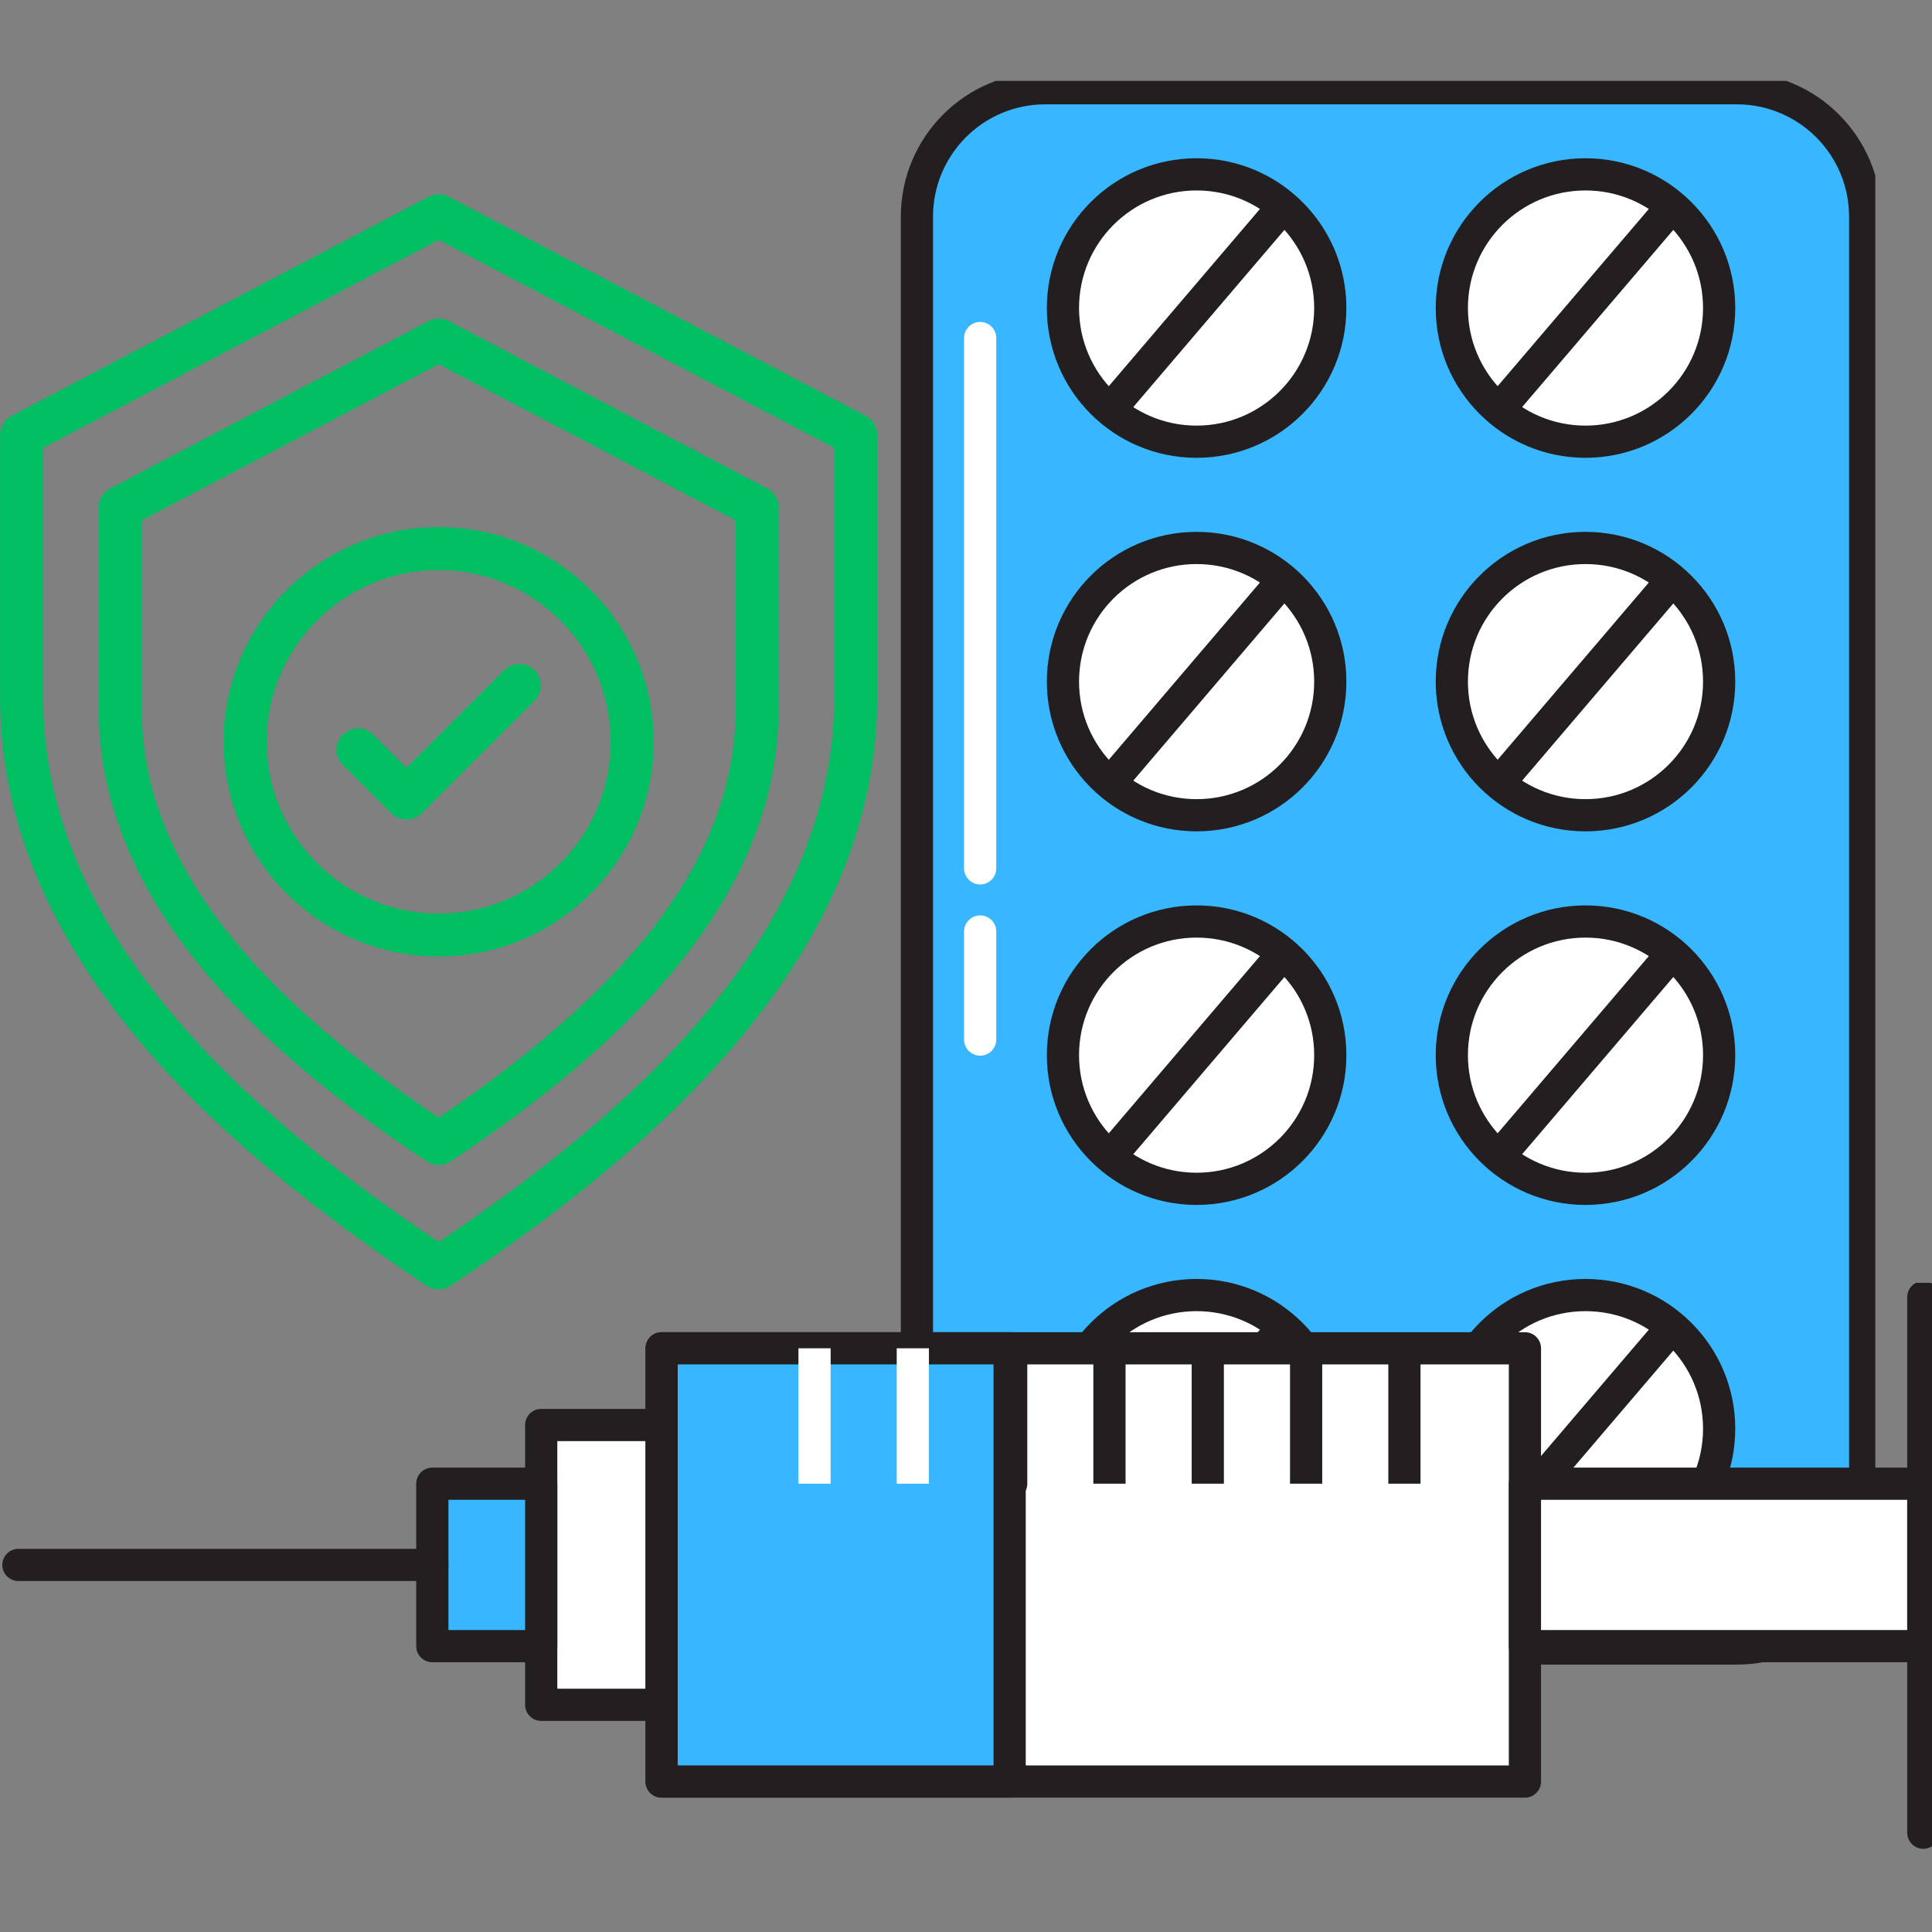
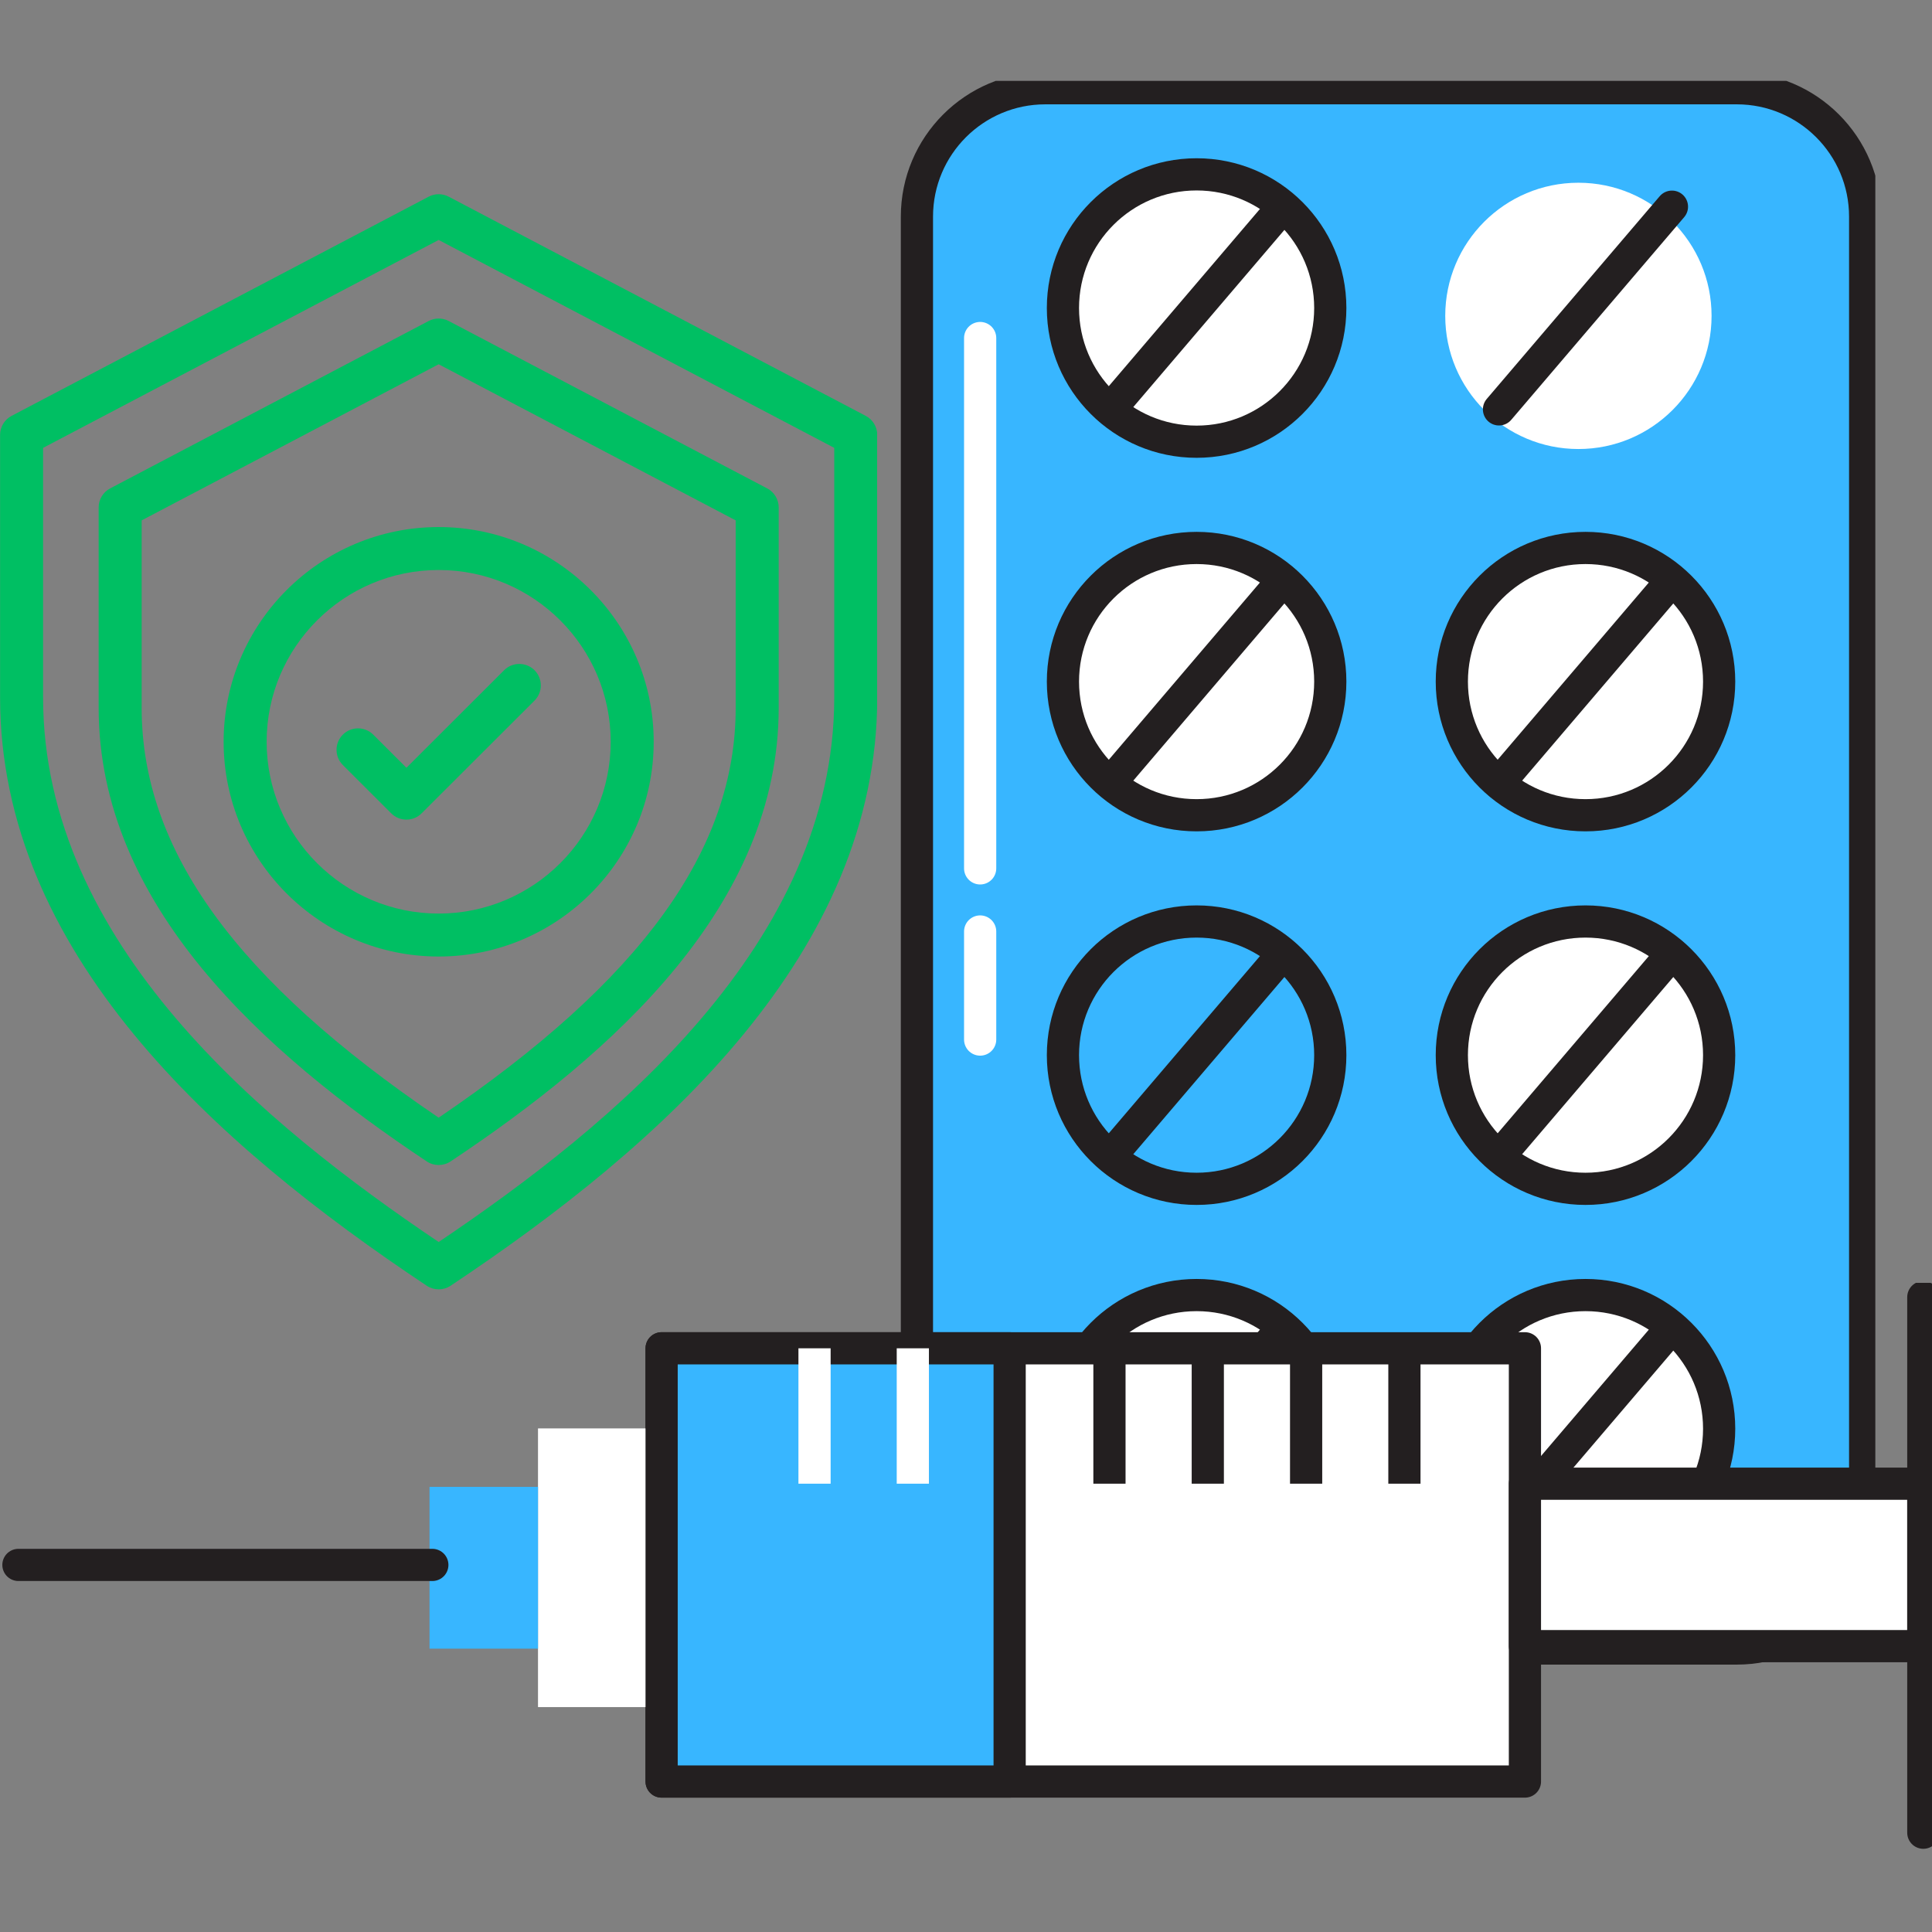
<svg xmlns="http://www.w3.org/2000/svg" width="500" zoomAndPan="magnify" viewBox="0 0 375 375" height="500" preserveAspectRatio="xMidYMid meet" version="1.0">
  <rect x="0" y="0" width="375" height="375" fill="#808080" stroke="none" />
  <defs>
    <clipPath id="ea5aec722b">
      <path d="M 173 15.703 L 364 15.703 L 364 324 L 173 324 Z M 173 15.703 " clip-rule="nonzero" />
    </clipPath>
    <clipPath id="d5e096d2d1">
      <path d="M 368 249 L 375 249 L 375 359.203 L 368 359.203 Z M 368 249 " clip-rule="nonzero" />
    </clipPath>
    <clipPath id="ddc39dbd44">
      <path d="M 0 37.5 L 170.25 37.5 L 170.25 250.5 L 0 250.5 Z M 0 37.5 " clip-rule="nonzero" />
    </clipPath>
  </defs>
  <path fill="#38b6ff" d="M 360.449 295.633 C 360.449 309.344 349.332 320.461 335.613 320.461 L 201.914 320.461 C 188.203 320.461 177.082 309.344 177.082 295.633 L 177.082 43.648 C 177.082 29.938 188.203 18.82 201.914 18.82 L 335.613 18.82 C 349.332 18.82 360.449 29.938 360.449 43.648 L 360.449 295.633 " fill-opacity="1" fill-rule="nonzero" />
  <g clip-path="url(#ea5aec722b)">
    <path stroke-linecap="round" transform="matrix(0.125, 0, 0, -0.125, -62.443, 441.997)" fill="none" stroke-linejoin="round" d="M 3395.753 1175.598 C 3395.753 1065.472 3306.484 976.178 3196.325 976.178 L 2122.743 976.178 C 2012.646 976.178 1923.346 1065.472 1923.346 1175.598 L 1923.346 3199.543 C 1923.346 3309.669 2012.646 3398.963 2122.743 3398.963 L 3196.325 3398.963 C 3306.484 3398.963 3395.753 3309.669 3395.753 3199.543 Z M 3395.753 1175.598 " stroke="#231f20" stroke-width="50" stroke-opacity="1" stroke-miterlimit="10" />
  </g>
  <path fill="#ffffff" d="M 257.016 61.312 C 257.016 75.582 245.441 87.156 231.164 87.156 C 216.891 87.156 205.316 75.582 205.316 61.312 C 205.316 47.039 216.891 35.469 231.164 35.469 C 245.441 35.469 257.016 47.039 257.016 61.312 " fill-opacity="1" fill-rule="nonzero" />
  <path stroke-linecap="round" transform="matrix(0.125, 0, 0, -0.125, -62.443, 441.997)" fill="none" stroke-linejoin="round" d="M 2565.199 3057.665 C 2565.199 2943.051 2472.26 2850.087 2357.615 2850.087 C 2243.002 2850.087 2150.063 2943.051 2150.063 3057.665 C 2150.063 3172.309 2243.002 3265.242 2357.615 3265.242 C 2472.26 3265.242 2565.199 3172.309 2565.199 3057.665 Z M 2565.199 3057.665 " stroke="#231f20" stroke-width="50" stroke-opacity="1" stroke-miterlimit="10" />
  <path stroke-linecap="round" transform="matrix(0.125, 0, 0, -0.125, -62.443, 441.997)" fill-opacity="1" fill="#ffffff" fill-rule="nonzero" stroke-linejoin="round" d="M 2223.366 2900.287 L 2491.864 3215.042 " stroke="#231f20" stroke-width="50" stroke-opacity="1" stroke-miterlimit="10" />
  <path fill="#ffffff" d="M 332.215 61.312 C 332.215 75.582 320.641 87.156 306.367 87.156 C 292.09 87.156 280.52 75.582 280.52 61.312 C 280.52 47.039 292.09 35.469 306.367 35.469 C 320.641 35.469 332.215 47.039 332.215 61.312 " fill-opacity="1" fill-rule="nonzero" />
-   <path stroke-linecap="round" transform="matrix(0.125, 0, 0, -0.125, -62.443, 441.997)" fill="none" stroke-linejoin="round" d="M 3169.036 3057.665 C 3169.036 2943.051 3076.097 2850.087 2961.484 2850.087 C 2846.839 2850.087 2753.931 2943.051 2753.931 3057.665 C 2753.931 3172.309 2846.839 3265.242 2961.484 3265.242 C 3076.097 3265.242 3169.036 3172.309 3169.036 3057.665 Z M 3169.036 3057.665 " stroke="#231f20" stroke-width="50" stroke-opacity="1" stroke-miterlimit="10" />
  <path stroke-linecap="round" transform="matrix(0.125, 0, 0, -0.125, -62.443, 441.997)" fill-opacity="1" fill="#ffffff" fill-rule="nonzero" stroke-linejoin="round" d="M 2827.172 2900.287 L 3095.732 3215.042 " stroke="#231f20" stroke-width="50" stroke-opacity="1" stroke-miterlimit="10" />
  <path fill="#ffffff" d="M 257.016 133.535 C 257.016 147.809 245.441 159.371 231.164 159.371 C 216.891 159.371 205.316 147.809 205.316 133.535 C 205.316 119.258 216.891 107.695 231.164 107.695 C 245.441 107.695 257.016 119.258 257.016 133.535 " fill-opacity="1" fill-rule="nonzero" />
  <path stroke-linecap="round" transform="matrix(0.125, 0, 0, -0.125, -62.443, 441.997)" fill="none" stroke-linejoin="round" d="M 2565.199 2477.571 C 2565.199 2362.926 2472.26 2270.056 2357.615 2270.056 C 2243.002 2270.056 2150.063 2362.926 2150.063 2477.571 C 2150.063 2592.246 2243.002 2685.117 2357.615 2685.117 C 2472.26 2685.117 2565.199 2592.246 2565.199 2477.571 Z M 2565.199 2477.571 " stroke="#231f20" stroke-width="50" stroke-opacity="1" stroke-miterlimit="10" />
  <path stroke-linecap="round" transform="matrix(0.125, 0, 0, -0.125, -62.443, 441.997)" fill-opacity="1" fill="#ffffff" fill-rule="nonzero" stroke-linejoin="round" d="M 2223.366 2320.193 L 2491.864 2635.011 " stroke="#231f20" stroke-width="50" stroke-opacity="1" stroke-miterlimit="10" />
  <path fill="#ffffff" d="M 332.215 133.535 C 332.215 147.809 320.641 159.371 306.367 159.371 C 292.09 159.371 280.52 147.809 280.52 133.535 C 280.52 119.258 292.09 107.695 306.367 107.695 C 320.641 107.695 332.215 119.258 332.215 133.535 " fill-opacity="1" fill-rule="nonzero" />
  <path stroke-linecap="round" transform="matrix(0.125, 0, 0, -0.125, -62.443, 441.997)" fill="none" stroke-linejoin="round" d="M 3169.036 2477.571 C 3169.036 2362.926 3076.097 2270.056 2961.484 2270.056 C 2846.839 2270.056 2753.931 2362.926 2753.931 2477.571 C 2753.931 2592.246 2846.839 2685.117 2961.484 2685.117 C 3076.097 2685.117 3169.036 2592.246 3169.036 2477.571 Z M 3169.036 2477.571 " stroke="#231f20" stroke-width="50" stroke-opacity="1" stroke-miterlimit="10" />
  <path stroke-linecap="round" transform="matrix(0.125, 0, 0, -0.125, -62.443, 441.997)" fill-opacity="1" fill="#ffffff" fill-rule="nonzero" stroke-linejoin="round" d="M 2827.172 2320.193 L 3095.732 2635.011 " stroke="#231f20" stroke-width="50" stroke-opacity="1" stroke-miterlimit="10" />
-   <path fill="#ffffff" d="M 257.016 205.75 C 257.016 220.023 245.441 231.594 231.164 231.594 C 216.891 231.594 205.316 220.023 205.316 205.75 C 205.316 191.477 216.891 179.91 231.164 179.91 C 245.441 179.91 257.016 191.477 257.016 205.75 " fill-opacity="1" fill-rule="nonzero" />
  <path stroke-linecap="round" transform="matrix(0.125, 0, 0, -0.125, -62.443, 441.997)" fill="none" stroke-linejoin="round" d="M 2565.199 1897.539 C 2565.199 1782.895 2472.26 1689.962 2357.615 1689.962 C 2243.002 1689.962 2150.063 1782.895 2150.063 1897.539 C 2150.063 2012.184 2243.002 2105.085 2357.615 2105.085 C 2472.26 2105.085 2565.199 2012.184 2565.199 1897.539 Z M 2565.199 1897.539 " stroke="#231f20" stroke-width="50" stroke-opacity="1" stroke-miterlimit="10" />
  <path stroke-linecap="round" transform="matrix(0.125, 0, 0, -0.125, -62.443, 441.997)" fill-opacity="1" fill="#ffffff" fill-rule="nonzero" stroke-linejoin="round" d="M 2223.366 1740.13 L 2491.864 2054.917 " stroke="#231f20" stroke-width="50" stroke-opacity="1" stroke-miterlimit="10" />
  <path fill="#ffffff" d="M 332.215 205.75 C 332.215 220.023 320.641 231.594 306.367 231.594 C 292.09 231.594 280.52 220.023 280.52 205.75 C 280.52 191.477 292.09 179.91 306.367 179.91 C 320.641 179.91 332.215 191.477 332.215 205.75 " fill-opacity="1" fill-rule="nonzero" />
  <path stroke-linecap="round" transform="matrix(0.125, 0, 0, -0.125, -62.443, 441.997)" fill="none" stroke-linejoin="round" d="M 3169.036 1897.539 C 3169.036 1782.895 3076.097 1689.962 2961.484 1689.962 C 2846.839 1689.962 2753.931 1782.895 2753.931 1897.539 C 2753.931 2012.184 2846.839 2105.085 2961.484 2105.085 C 3076.097 2105.085 3169.036 2012.184 3169.036 1897.539 Z M 3169.036 1897.539 " stroke="#231f20" stroke-width="50" stroke-opacity="1" stroke-miterlimit="10" />
  <path stroke-linecap="round" transform="matrix(0.125, 0, 0, -0.125, -62.443, 441.997)" fill-opacity="1" fill="#ffffff" fill-rule="nonzero" stroke-linejoin="round" d="M 2827.172 1740.13 L 3095.732 2054.917 " stroke="#231f20" stroke-width="50" stroke-opacity="1" stroke-miterlimit="10" />
  <path fill="#ffffff" d="M 257.016 277.969 C 257.016 292.242 245.441 303.812 231.164 303.812 C 216.891 303.812 205.316 292.242 205.316 277.969 C 205.316 263.699 216.891 252.129 231.164 252.129 C 245.441 252.129 257.016 263.699 257.016 277.969 " fill-opacity="1" fill-rule="nonzero" />
  <path stroke-linecap="round" transform="matrix(0.125, 0, 0, -0.125, -62.443, 441.997)" fill="none" stroke-linejoin="round" d="M 2565.199 1317.476 C 2565.199 1202.832 2472.26 1109.899 2357.615 1109.899 C 2243.002 1109.899 2150.063 1202.832 2150.063 1317.476 C 2150.063 1432.09 2243.002 1525.023 2357.615 1525.023 C 2472.26 1525.023 2565.199 1432.09 2565.199 1317.476 Z M 2565.199 1317.476 " stroke="#231f20" stroke-width="50" stroke-opacity="1" stroke-miterlimit="10" />
  <path stroke-linecap="round" transform="matrix(0.125, 0, 0, -0.125, -62.443, 441.997)" fill-opacity="1" fill="#ffffff" fill-rule="nonzero" stroke-linejoin="round" d="M 2223.366 1160.099 L 2491.864 1474.854 " stroke="#231f20" stroke-width="50" stroke-opacity="1" stroke-miterlimit="10" />
  <path fill="#ffffff" d="M 332.215 277.969 C 332.215 292.242 320.641 303.812 306.367 303.812 C 292.09 303.812 280.52 292.242 280.52 277.969 C 280.52 263.699 292.09 252.129 306.367 252.129 C 320.641 252.129 332.215 263.699 332.215 277.969 " fill-opacity="1" fill-rule="nonzero" />
  <path stroke-linecap="round" transform="matrix(0.125, 0, 0, -0.125, -62.443, 441.997)" fill="none" stroke-linejoin="round" d="M 3169.036 1317.476 C 3169.036 1202.832 3076.097 1109.899 2961.484 1109.899 C 2846.839 1109.899 2753.931 1202.832 2753.931 1317.476 C 2753.931 1432.09 2846.839 1525.023 2961.484 1525.023 C 3076.097 1525.023 3169.036 1432.09 3169.036 1317.476 Z M 3169.036 1317.476 " stroke="#231f20" stroke-width="50" stroke-opacity="1" stroke-miterlimit="10" />
  <path stroke-linecap="round" transform="matrix(0.125, 0, 0, -0.125, -62.443, 441.997)" fill-opacity="1" fill="#ffffff" fill-rule="nonzero" stroke-linejoin="round" d="M 2827.172 1160.099 L 3095.732 1474.854 " stroke="#231f20" stroke-width="50" stroke-opacity="1" stroke-miterlimit="10" />
  <path stroke-linecap="round" transform="matrix(0.125, 0, 0, -0.125, -62.443, 441.997)" fill="none" stroke-linejoin="round" d="M 2021.523 3011.073 L 2021.523 2187.571 " stroke="#ffffff" stroke-width="50" stroke-opacity="1" stroke-miterlimit="10" />
  <path stroke-linecap="round" transform="matrix(0.125, 0, 0, -0.125, -62.443, 441.997)" fill="none" stroke-linejoin="round" d="M 2021.523 2089.555 L 2021.523 1921.761 " stroke="#ffffff" stroke-width="50" stroke-opacity="1" stroke-miterlimit="10" />
  <path fill="#ffffff" d="M 127.711 346.18 L 127.711 262.422 L 294.656 262.422 L 294.656 346.18 L 127.711 346.18 " fill-opacity="1" fill-rule="nonzero" />
  <path stroke-linecap="round" transform="matrix(0.125, 0, 0, -0.125, -62.443, 441.997)" fill="none" stroke-linejoin="round" d="M 1526.904 769.605 L 1526.904 1442.349 L 2867.447 1442.349 L 2867.447 769.605 Z M 1526.904 769.605 " stroke="#231f20" stroke-width="50" stroke-opacity="1" stroke-miterlimit="10" />
  <path fill="#ffffff" d="M 127.711 331.344 L 127.711 277.254 L 104.426 277.254 L 104.426 331.344 L 127.711 331.344 " fill-opacity="1" fill-rule="nonzero" />
-   <path stroke-linecap="round" transform="matrix(0.125, 0, 0, -0.125, -62.443, 441.997)" fill="none" stroke-linejoin="round" d="M 1339.928 888.767 L 1526.904 888.767 L 1526.904 1323.218 L 1339.928 1323.218 Z M 1339.928 888.767 " stroke="#231f20" stroke-width="50" stroke-opacity="1" stroke-miterlimit="10" />
  <path fill="#ffffff" d="M 371.695 320.004 L 371.695 288.598 L 294.656 288.598 L 294.656 320.004 L 371.695 320.004 " fill-opacity="1" fill-rule="nonzero" />
  <path stroke-linecap="round" transform="matrix(0.125, 0, 0, -0.125, -62.443, 441.997)" fill="none" stroke-linejoin="round" d="M 2867.447 979.849 L 3486.058 979.849 L 3486.058 1232.105 L 2867.447 1232.105 Z M 2867.447 979.849 " stroke="#231f20" stroke-width="50" stroke-opacity="1" stroke-miterlimit="10" />
  <path fill="#38b6ff" d="M 83.371 320.004 L 83.371 288.598 L 104.426 288.598 L 104.426 320.004 L 83.371 320.004 " fill-opacity="1" fill-rule="nonzero" />
-   <path stroke-linecap="round" transform="matrix(0.125, 0, 0, -0.125, -62.443, 441.997)" fill="none" stroke-linejoin="round" d="M 1170.862 979.849 L 1170.862 1232.105 L 1339.928 1232.105 L 1339.928 979.849 Z M 1170.862 979.849 " stroke="#231f20" stroke-width="50" stroke-opacity="1" stroke-miterlimit="10" />
  <path stroke-linecap="round" transform="matrix(0.125, 0, 0, -0.125, -62.443, 441.997)" fill="none" stroke-linejoin="round" d="M 1170.862 1105.977 L 528.162 1105.977 " stroke="#231f20" stroke-width="50" stroke-opacity="1" stroke-miterlimit="10" />
  <g clip-path="url(#d5e096d2d1)">
    <path stroke-linecap="round" transform="matrix(0.125, 0, 0, -0.125, -62.443, 441.997)" fill="none" stroke-linejoin="round" d="M 3486.058 1521.76 L 3486.058 690.163 " stroke="#231f20" stroke-width="50" stroke-opacity="1" stroke-miterlimit="10" />
  </g>
  <path fill="#38b6ff" d="M 127.711 346.18 L 127.711 262.422 L 195.012 262.422 L 195.012 346.18 L 127.711 346.18 " fill-opacity="1" fill-rule="nonzero" />
  <path stroke-linecap="round" transform="matrix(0.125, 0, 0, -0.125, -62.443, 441.997)" fill="none" stroke-linejoin="round" d="M 1526.904 769.605 L 1526.904 1442.349 L 2067.318 1442.349 L 2067.318 769.605 Z M 1526.904 769.605 " stroke="#231f20" stroke-width="50" stroke-opacity="1" stroke-miterlimit="10" />
  <path stroke-linecap="butt" transform="matrix(0.125, 0, 0, -0.125, -62.443, 441.997)" fill="none" stroke-linejoin="miter" d="M 2680.314 1442.349 L 2680.314 1232.105 " stroke="#231f20" stroke-width="50" stroke-opacity="1" stroke-miterlimit="10" />
  <path stroke-linecap="butt" transform="matrix(0.125, 0, 0, -0.125, -62.443, 441.997)" fill="none" stroke-linejoin="miter" d="M 2527.685 1442.349 L 2527.685 1232.105 " stroke="#231f20" stroke-width="50" stroke-opacity="1" stroke-miterlimit="10" />
  <path stroke-linecap="butt" transform="matrix(0.125, 0, 0, -0.125, -62.443, 441.997)" fill="none" stroke-linejoin="miter" d="M 2374.992 1442.349 L 2374.992 1232.105 " stroke="#231f20" stroke-width="50" stroke-opacity="1" stroke-miterlimit="10" />
  <path stroke-linecap="butt" transform="matrix(0.125, 0, 0, -0.125, -62.443, 441.997)" fill="none" stroke-linejoin="miter" d="M 2222.3 1442.349 L 2222.3 1232.105 " stroke="#231f20" stroke-width="50" stroke-opacity="1" stroke-miterlimit="10" />
-   <path stroke-linecap="round" transform="matrix(0.125, 0, 0, -0.125, -62.443, 441.997)" fill="none" stroke-linejoin="round" d="M 2069.702 1442.349 L 2069.702 1232.105 " stroke="#231f20" stroke-width="50" stroke-opacity="1" stroke-miterlimit="10" />
  <path stroke-linecap="butt" transform="matrix(0.125, 0, 0, -0.125, -62.443, 441.997)" fill="none" stroke-linejoin="miter" d="M 1916.978 1442.349 L 1916.978 1232.105 " stroke="#ffffff" stroke-width="50" stroke-opacity="1" stroke-miterlimit="10" />
  <path stroke-linecap="butt" transform="matrix(0.125, 0, 0, -0.125, -62.443, 441.997)" fill="none" stroke-linejoin="miter" d="M 1764.349 1442.349 L 1764.349 1232.105 " stroke="#ffffff" stroke-width="50" stroke-opacity="1" stroke-miterlimit="10" />
  <g clip-path="url(#ddc39dbd44)">
    <path fill="#00bf63" d="M 168.043 80.723 L 87.09 38.176 C 85.875 37.535 84.418 37.535 83.203 38.176 L 2.246 80.723 C 0.875 81.445 0.016 82.863 0.016 84.41 L 0.016 135.352 C 0.016 184.848 41.52 222.059 82.832 249.562 C 84.23 250.496 86.059 250.496 87.461 249.562 C 128.688 222.117 170.273 184.895 170.273 135.352 L 170.273 84.41 C 170.273 82.863 169.414 81.445 168.043 80.723 Z M 161.926 135.352 C 161.926 183.203 118.801 218.402 85.145 241.074 C 51.492 218.402 8.363 183.203 8.363 135.352 L 8.363 86.93 L 85.145 46.574 L 161.926 86.93 Z M 161.926 135.352 " fill-opacity="1" fill-rule="nonzero" />
  </g>
  <path fill="#00bf63" d="M 83.203 62.305 L 21.379 94.801 C 20.008 95.52 19.148 96.941 19.148 98.488 L 19.148 137.391 C 19.148 175.645 51.094 204.305 82.832 225.43 C 84.23 226.363 86.059 226.363 87.461 225.43 C 119.207 204.297 151.145 175.637 151.145 137.391 L 151.145 98.488 C 151.145 96.941 150.285 95.52 148.914 94.801 L 87.09 62.305 C 85.875 61.668 84.418 61.668 83.203 62.305 Z M 142.797 101.004 L 142.797 137.391 C 142.797 164.953 124.461 190.277 85.145 216.941 C 45.828 190.277 27.496 164.953 27.496 137.391 L 27.496 101.004 L 85.145 70.703 Z M 142.797 101.004 " fill-opacity="1" fill-rule="nonzero" />
  <path fill="#00bf63" d="M 43.406 143.98 C 43.406 166.961 62.133 185.66 85.145 185.66 C 108.16 185.66 126.883 166.961 126.883 143.98 C 126.883 120.996 108.16 102.301 85.145 102.301 C 62.133 102.301 43.406 120.996 43.406 143.98 Z M 118.535 143.98 C 118.535 162.363 103.559 177.324 85.145 177.324 C 66.734 177.324 51.754 162.363 51.754 143.98 C 51.754 125.594 66.734 110.637 85.145 110.637 C 103.559 110.637 118.535 125.594 118.535 143.98 Z M 118.535 143.98 " fill-opacity="1" fill-rule="nonzero" />
  <path fill="#00bf63" d="M 72.445 142.594 C 70.816 140.969 68.172 140.969 66.543 142.594 C 64.914 144.223 64.914 146.863 66.543 148.488 L 75.934 157.867 C 77.566 159.496 80.207 159.496 81.836 157.867 L 103.75 135.984 C 105.379 134.359 105.379 131.719 103.75 130.09 C 102.117 128.465 99.477 128.465 97.848 130.09 L 78.887 149.023 Z M 72.445 142.594 " fill-opacity="1" fill-rule="nonzero" />
</svg>